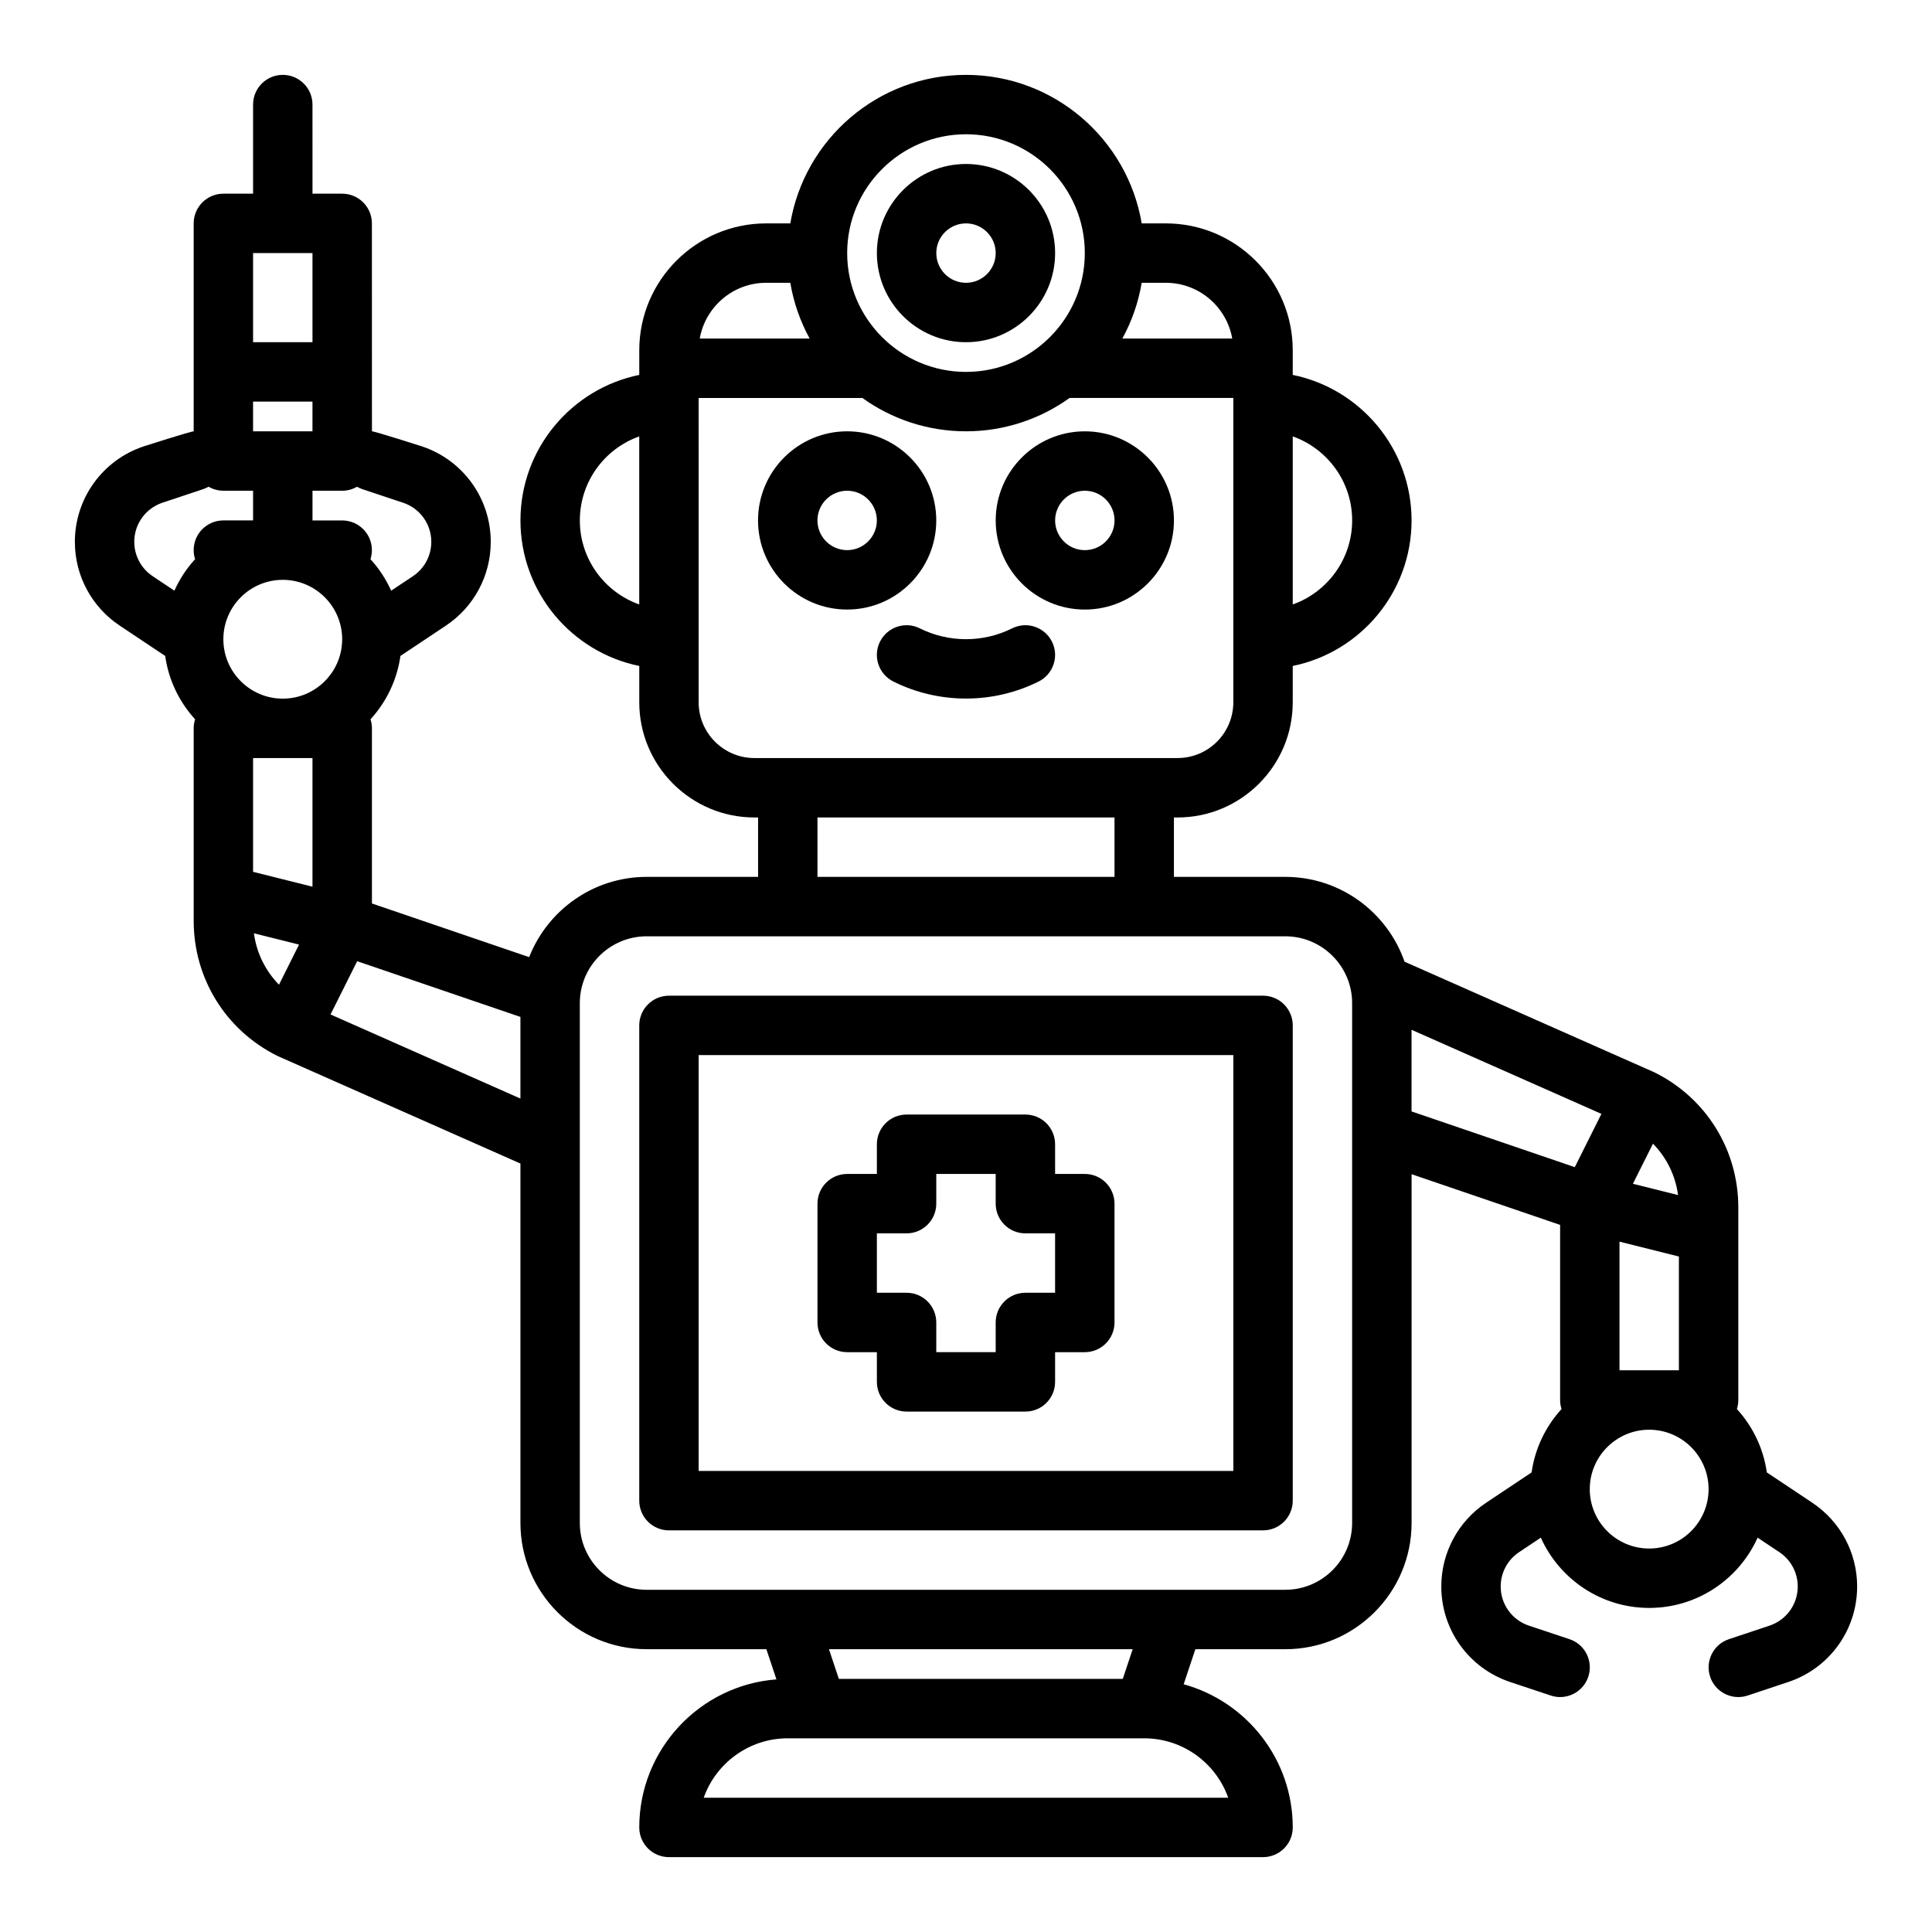
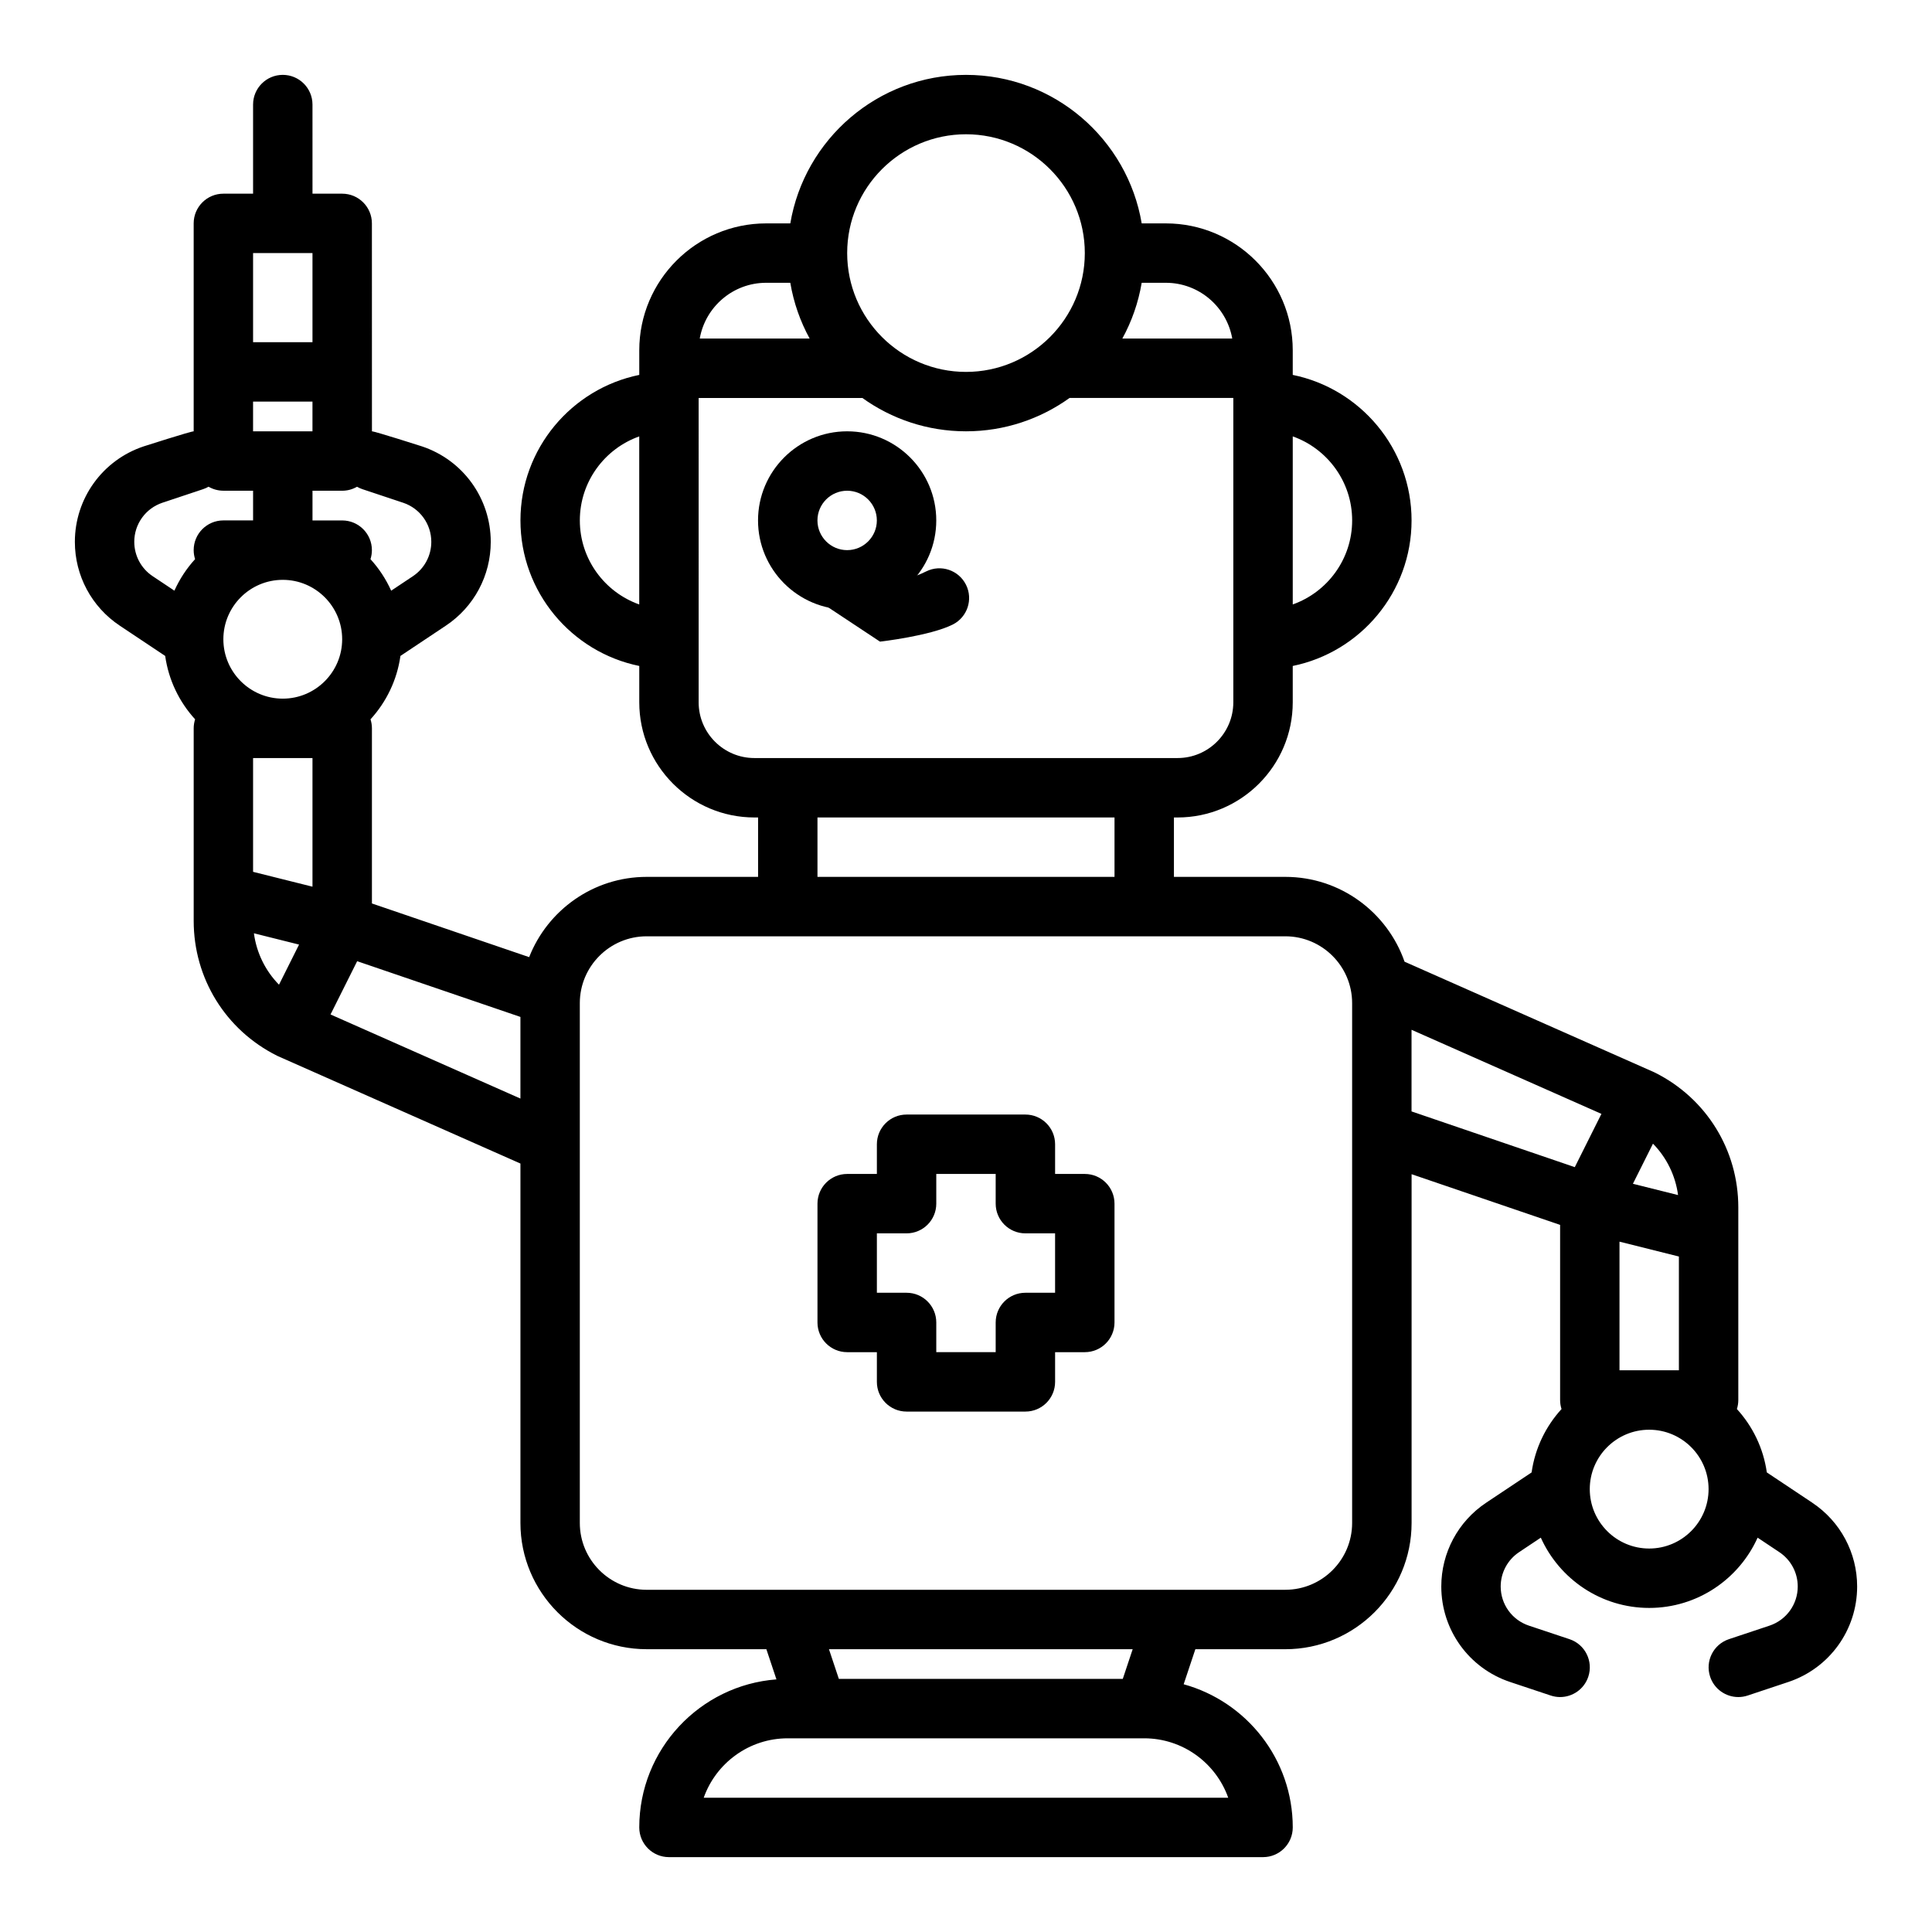
<svg xmlns="http://www.w3.org/2000/svg" fill="#000000" width="800px" height="800px" version="1.1" viewBox="144 144 512 512">
  <g>
    <path d="m624.28 542.24-12.055-8.035c-0.906-6.418-3.75-12.223-7.93-16.797 0.242-0.758 0.375-1.559 0.375-2.394v-51.027c0-15.227-8.461-28.918-22.078-35.727-0.109-0.055-0.219-0.105-0.332-0.156l-66.039-29.246c-4.555-13.07-16.992-22.477-31.598-22.477h-29.52v-15.742h0.965c16.828 0 30.523-13.691 30.523-30.523v-9.629c17.945-3.656 31.488-19.559 31.488-38.566s-13.543-34.91-31.488-38.566v-6.523c0-18.543-15.086-33.629-33.629-33.629h-6.398c-3.762-22.309-23.203-39.359-46.562-39.359s-42.805 17.051-46.562 39.359h-6.398c-18.543 0-33.629 15.086-33.629 33.629v6.523c-17.945 3.656-31.488 19.559-31.488 38.566s13.543 34.91 31.488 38.566v9.629c0 16.828 13.691 30.523 30.523 30.523h0.965v15.742h-29.52c-14.148 0-26.266 8.832-31.148 21.27l-41.668-14.223v-46.41c0-0.836-0.133-1.641-0.375-2.394 4.176-4.57 7.023-10.375 7.93-16.797l12.055-8.035c7.438-4.957 11.879-13.254 11.879-22.195 0-11.5-7.328-21.668-18.238-25.305 0 0-12.422-3.984-13.246-3.984l-0.012-55.109c0-4.348-3.523-7.871-7.871-7.871h-7.871l-0.004-23.617c0-4.348-3.523-7.871-7.871-7.871s-7.871 3.523-7.871 7.871v23.617h-7.871c-4.348 0-7.871 3.523-7.871 7.871v55.109c-0.824 0-13.246 3.984-13.246 3.984-10.91 3.637-18.238 13.805-18.238 25.305 0 8.941 4.441 17.238 11.879 22.195l12.055 8.035c0.906 6.418 3.75 12.223 7.93 16.797-0.242 0.758-0.375 1.559-0.375 2.394v51.027c0 15.227 8.461 28.918 22.078 35.727 0.109 0.055 0.219 0.105 0.332 0.156l64.18 28.422v95.246c0 18.449 15.008 33.457 33.457 33.457h31.719l2.668 8c-20.301 1.543-36.352 18.543-36.352 39.234 0 4.348 3.523 7.871 7.871 7.871h157.44c4.348 0 7.871-3.523 7.871-7.871 0-18.086-12.266-33.352-28.91-37.941l3.098-9.289h23.848c18.449 0 33.457-15.008 33.457-33.457v-92.426l39.359 13.434v46.41c0 0.836 0.133 1.641 0.375 2.394-4.176 4.57-7.023 10.375-7.93 16.797l-12.055 8.035c-7.438 4.961-11.879 13.258-11.879 22.195 0 11.5 7.328 21.668 18.238 25.305l10.758 3.586c0.824 0.273 1.664 0.406 2.492 0.406 3.297 0 6.367-2.086 7.469-5.383 1.375-4.125-0.855-8.582-4.981-9.957l-10.758-3.586c-4.473-1.492-7.477-5.656-7.477-10.371 0-3.664 1.82-7.062 4.867-9.098l5.766-3.844c4.93 10.965 15.949 18.621 28.727 18.621 12.781 0 23.797-7.656 28.727-18.621l5.766 3.844c3.047 2.031 4.867 5.434 4.867 9.098 0 4.711-3.004 8.879-7.477 10.371l-10.758 3.586c-4.125 1.375-6.356 5.832-4.981 9.957 1.098 3.301 4.172 5.383 7.469 5.383 0.824 0 1.664-0.129 2.492-0.406l10.758-3.586c10.91-3.637 18.238-13.805 18.238-25.305 0-8.938-4.441-17.234-11.879-22.195zm-35.574-81.535-11.965-2.992 5.316-10.629c3.602 3.676 5.949 8.422 6.648 13.621zm-15.523 46.434v-34.086l15.742 3.938v30.148zm-70.848-225.22c0 10.262-6.582 19.02-15.742 22.266v-44.535c9.164 3.25 15.742 12.004 15.742 22.266zm-31.777-48.199h-29.125c2.484-4.527 4.242-9.508 5.129-14.777h6.398c8.801 0 16.121 6.394 17.598 14.777zm-70.559-54.137c17.363 0 31.488 14.125 31.488 31.488 0 17.363-14.125 31.488-31.488 31.488s-31.488-14.125-31.488-31.488c0-17.363 14.125-31.488 31.488-31.488zm-52.961 39.359h6.398c0.887 5.269 2.644 10.25 5.129 14.777h-29.125c1.477-8.383 8.797-14.777 17.598-14.777zm-49.375 62.977c0-10.262 6.582-19.02 15.742-22.266v44.535c-9.164-3.25-15.742-12.004-15.742-22.266zm31.488 48.199-0.004-80.652h43.32c0.02 0 0.043-0.004 0.062-0.004 7.746 5.555 17.227 8.84 27.465 8.84 10.238 0 19.715-3.285 27.457-8.84h43.391v80.652c0 8.148-6.629 14.777-14.777 14.777h-112.14c-8.148 0-14.777-6.629-14.777-14.777zm31.488 30.523h78.719v15.742h-78.719zm-149.35 30.691 11.965 2.992-5.316 10.633c-3.602-3.676-5.949-8.422-6.648-13.621zm-0.223-133.03v-7.871h15.742v7.871zm-7.871 55.105c0-8.68 7.062-15.742 15.742-15.742 8.68 0 15.742 7.062 15.742 15.742 0 8.68-7.062 15.742-15.742 15.742-8.68 0-15.742-7.062-15.742-15.742zm23.617 31.488v34.086l-15.742-3.938v-30.148zm24.012-67.668c4.473 1.492 7.477 5.656 7.477 10.371 0 3.664-1.82 7.062-4.867 9.098l-5.766 3.844c-1.383-3.074-3.238-5.894-5.484-8.352 0.242-0.758 0.375-1.559 0.375-2.394 0-4.348-3.523-7.871-7.871-7.871h-7.871v-7.871h7.871c1.434 0 2.773-0.391 3.93-1.059 0.453 0.262 0.938 0.48 1.453 0.652l10.758 3.586zm-24.012-66.16v23.617h-15.742v-23.617zm-47.23 76.527c0-4.711 3.004-8.879 7.477-10.371l10.758-3.586c0.516-0.172 1-0.391 1.453-0.652 1.156 0.668 2.496 1.059 3.93 1.059h7.871v7.871h-7.871c-4.348 0-7.871 3.523-7.871 7.871 0 0.836 0.133 1.641 0.375 2.394-2.246 2.457-4.102 5.277-5.484 8.352l-5.766-3.844c-3.047-2.031-4.867-5.434-4.867-9.098zm52.012 125.25 7.059-14.117 43.266 14.77v21.633zm237.9 207.57h-139c3.25-9.164 12.004-15.742 22.266-15.742h94.465c10.262 0 19.02 6.582 22.266 15.742zm-27.941-31.488h-75.246l-2.625-7.871h80.492l-2.625 7.871zm60.777-41.328c0 9.766-7.945 17.711-17.711 17.711l-169.25 0.004c-9.766 0-17.711-7.945-17.711-17.711v-137.76c0-9.766 7.945-17.711 17.711-17.711h169.25c9.766 0 17.711 7.945 17.711 17.711v137.76zm15.742-109.06v-21.633l50.324 22.285-7.059 14.117zm62.977 115.84c-8.68 0-15.742-7.062-15.742-15.742 0-8.68 7.062-15.742 15.742-15.742 8.68 0 15.742 7.062 15.742 15.742 0 8.68-7.062 15.742-15.742 15.742z" />
    <path d="m368.51 502.34h7.871v7.871c0 4.348 3.523 7.871 7.871 7.871h31.488c4.348 0 7.871-3.523 7.871-7.871v-7.871h7.871c4.348 0 7.871-3.523 7.871-7.871v-31.488c0-4.348-3.523-7.871-7.871-7.871h-7.871v-7.871c0-4.348-3.523-7.871-7.871-7.871h-31.488c-4.348 0-7.871 3.523-7.871 7.871v7.871h-7.871c-4.348 0-7.871 3.523-7.871 7.871v31.488c0 4.348 3.523 7.871 7.871 7.871zm7.871-31.488h7.871c4.348 0 7.871-3.523 7.871-7.871v-7.871h15.742v7.871c0 4.348 3.523 7.871 7.871 7.871h7.871v15.742h-7.871c-4.348 0-7.871 3.523-7.871 7.871v7.871h-15.742v-7.871c0-4.348-3.523-7.871-7.871-7.871h-7.871z" />
-     <path d="m478.72 407.87h-157.44c-4.348 0-7.871 3.523-7.871 7.871v125.95c0 4.348 3.523 7.871 7.871 7.871h157.44c4.348 0 7.871-3.523 7.871-7.871v-125.95c0-4.348-3.523-7.871-7.871-7.871zm-7.871 125.95h-141.7v-110.21h141.7v110.21z" />
    <path d="m392.12 281.92c0-13.023-10.594-23.617-23.617-23.617-13.023 0-23.617 10.594-23.617 23.617 0 13.023 10.594 23.617 23.617 23.617 13.023 0 23.617-10.594 23.617-23.617zm-31.488 0c0-4.34 3.531-7.871 7.871-7.871 4.34 0 7.871 3.531 7.871 7.871 0 4.34-3.531 7.871-7.871 7.871-4.34 0-7.871-3.531-7.871-7.871z" />
-     <path d="m431.49 305.54c13.023 0 23.617-10.594 23.617-23.617 0-13.023-10.594-23.617-23.617-23.617-13.023 0-23.617 10.594-23.617 23.617 0 13.023 10.594 23.617 23.617 23.617zm0-31.488c4.34 0 7.871 3.531 7.871 7.871 0 4.34-3.531 7.871-7.871 7.871-4.34 0-7.871-3.531-7.871-7.871 0-4.34 3.531-7.871 7.871-7.871z" />
-     <path d="m377.21 314.04c-1.945 3.891-0.367 8.617 3.519 10.562 6.031 3.016 12.648 4.523 19.266 4.523s13.234-1.508 19.266-4.523c3.887-1.945 5.465-6.672 3.519-10.562-1.945-3.887-6.672-5.465-10.562-3.519-7.652 3.828-16.793 3.828-24.445 0-3.891-1.945-8.617-0.367-10.562 3.519z" />
-     <path d="m400 234.69c13.023 0 23.617-10.594 23.617-23.617 0-13.023-10.594-23.617-23.617-23.617s-23.617 10.594-23.617 23.617c0 13.023 10.594 23.617 23.617 23.617zm0-31.488c4.34 0 7.871 3.531 7.871 7.871 0 4.34-3.531 7.871-7.871 7.871s-7.871-3.531-7.871-7.871c0-4.34 3.531-7.871 7.871-7.871z" />
+     <path d="m377.21 314.04s13.234-1.508 19.266-4.523c3.887-1.945 5.465-6.672 3.519-10.562-1.945-3.887-6.672-5.465-10.562-3.519-7.652 3.828-16.793 3.828-24.445 0-3.891-1.945-8.617-0.367-10.562 3.519z" />
  </g>
</svg>